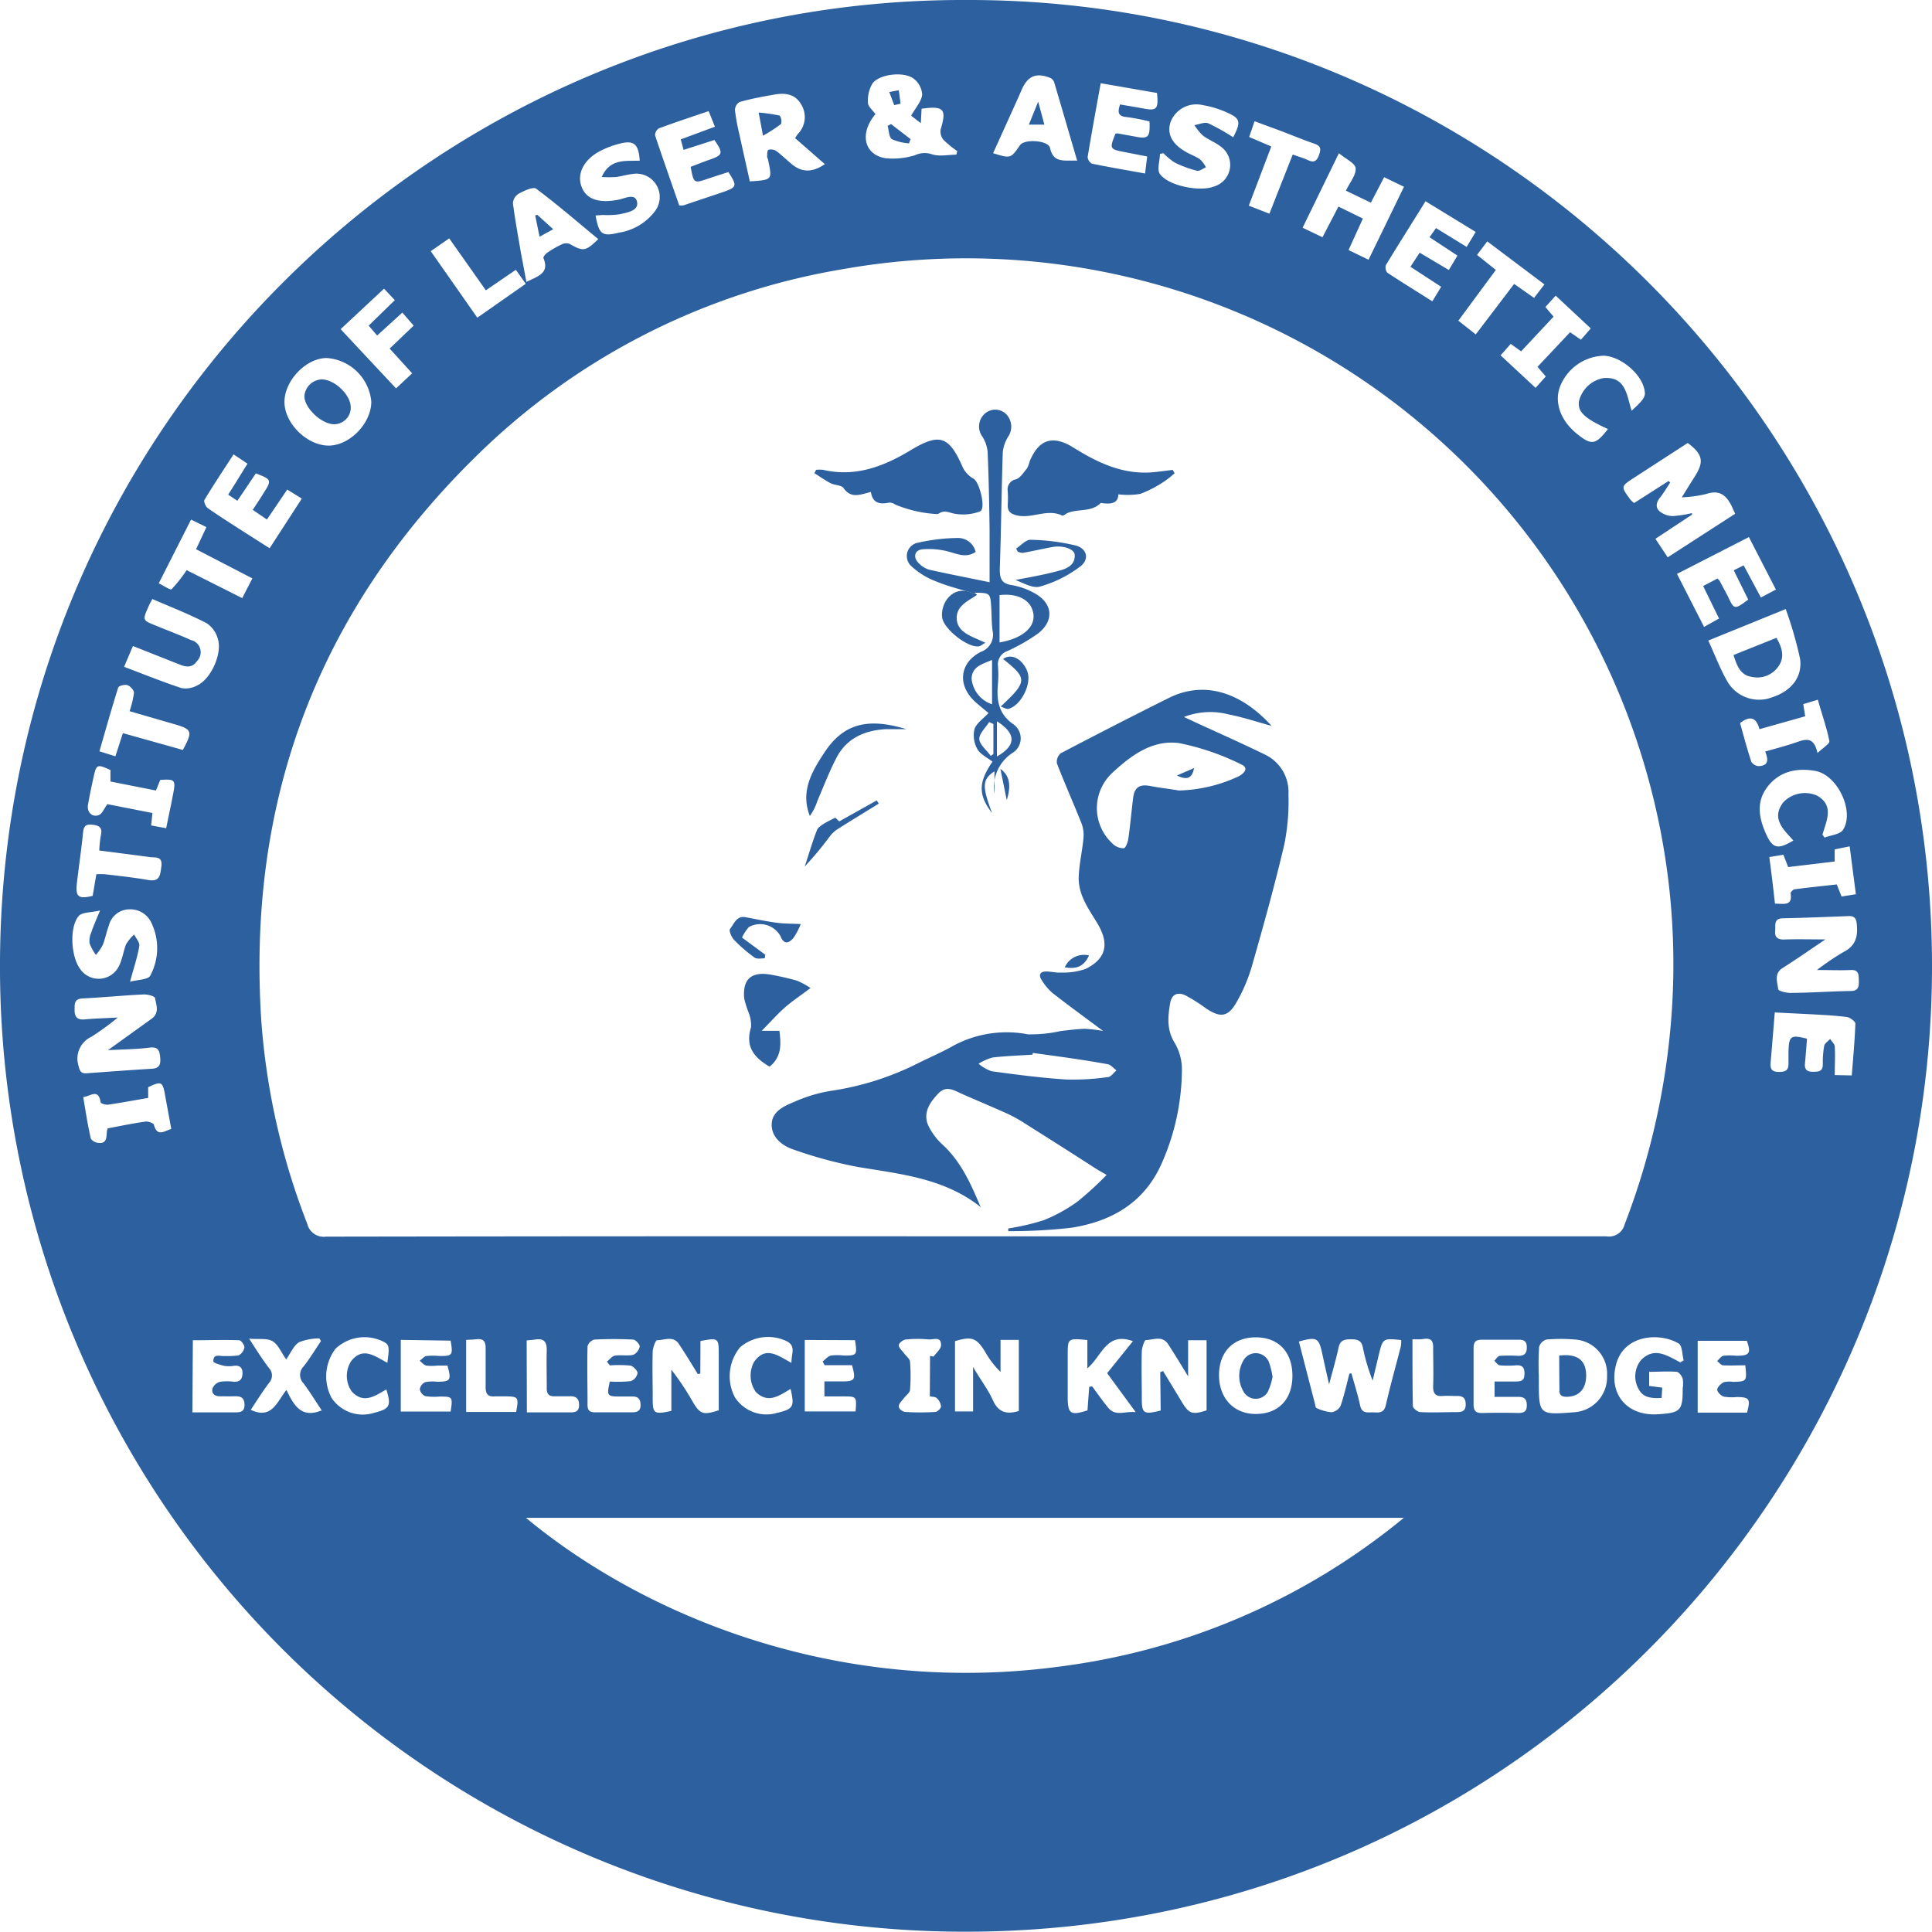
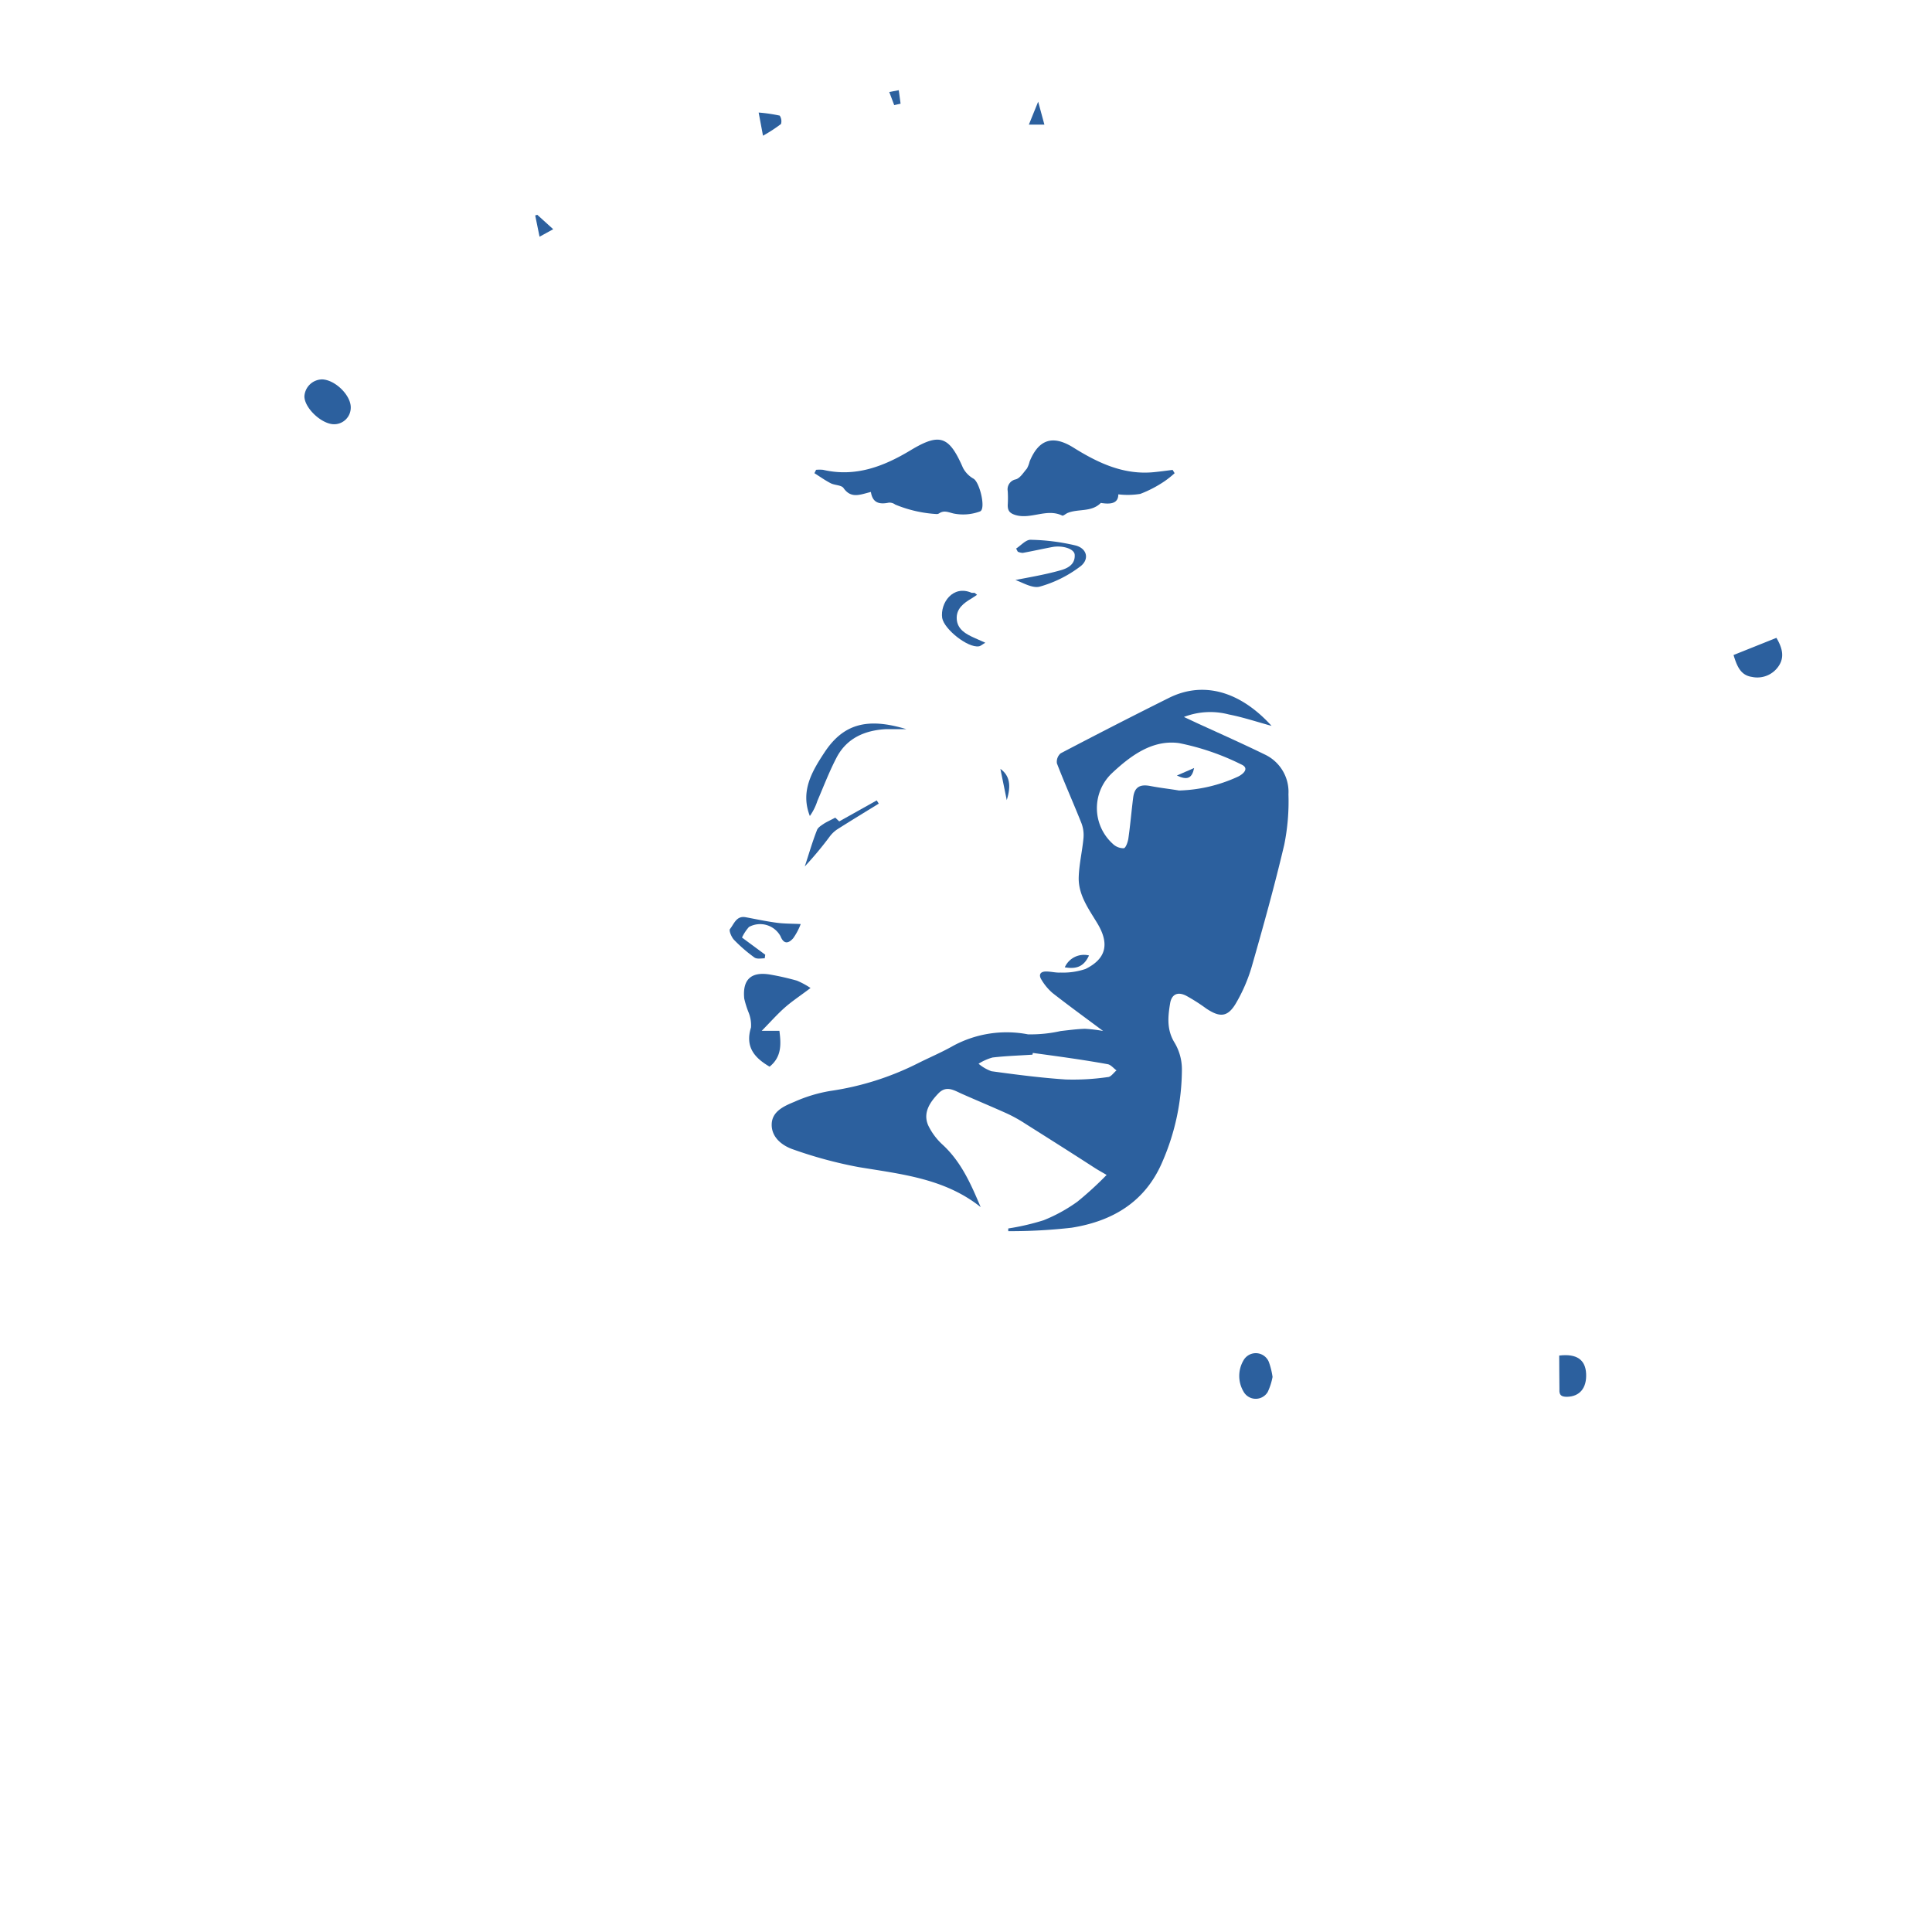
<svg xmlns="http://www.w3.org/2000/svg" id="Layer_1" data-name="Layer 1" viewBox="0 0 257.67 257.63">
  <defs>
    <style>.cls-1{fill:#2c609e;}</style>
  </defs>
-   <path class="cls-1" d="M133.15,3.57c71-.23,128.91,57.78,128.86,128.92C262,202.28,205.58,261.33,132.9,261.2A128.66,128.66,0,0,1,4.34,131.81C4.65,60.25,63,3.35,133.15,3.57Zm0,164.89q42.72,0,85.44,0a2.15,2.15,0,0,0,2.43-1.6,97.2,97.2,0,0,0,6.11-26.21,93,93,0,0,0-1.9-29A94.34,94.34,0,0,0,116.68,39.48,91,91,0,0,0,67.84,64.42C46.85,85,37.3,110.17,39.18,139.57a93.05,93.05,0,0,0,6.14,27.23,2.27,2.27,0,0,0,2.51,1.7Q90.48,168.43,133.12,168.46ZM74.48,206c15.69,13,41.69,24,71.85,19.75A90,90,0,0,0,191.57,206ZM226.88,67.72l.21.21c-.44.67-.85,1.37-1.35,2s-.68,1.34,0,1.88a2.9,2.9,0,0,0,1.67.59A15,15,0,0,0,230,72l0,.21-4.88,3.22,1.64,2.47,9-5.81c-.17-.37-.29-.62-.4-.88-.7-1.49-1.62-2.4-3.48-1.75a17.27,17.27,0,0,1-3.24.44c.71-1.14,1.2-1.94,1.71-2.74,1.29-2,1.11-3-.92-4.51l-7.13,4.62c-1.8,1.17-1.8,1.17-.56,2.88a3.88,3.88,0,0,0,.54.51ZM127.25,18.07l-.1,1.93-1.29-1c.59-1.06,1.38-1.9,1.47-2.82A2.87,2.87,0,0,0,126.11,14c-1.37-.91-4.43-.54-5.39.67a4.43,4.43,0,0,0-.62,2.6c0,.51.63,1,1,1.52-2.14,2.54-1.56,5.38,1.31,5.88a10,10,0,0,0,3.94-.39,3.07,3.07,0,0,1,2.21-.16c1,.37,2.2.08,3.32.08l.13-.48a14,14,0,0,1-1.83-1.49,1.74,1.74,0,0,1-.39-1.38C130.61,18.12,130.25,17.66,127.25,18.07Zm57.06,168.71.27-.06c.39,1.43.85,2.85,1.16,4.3.24,1.15,1.06.89,1.79.92s1.39.1,1.63-.94c.6-2.63,1.33-5.22,2-7.82a4.44,4.44,0,0,0,.06-.89c-2.45-.24-2.45-.24-3,2l-.81,3.41a25.73,25.73,0,0,1-1.31-4.44c-.19-.93-.73-1.07-1.55-1.07s-1.47.07-1.68,1.09c-.33,1.54-.78,3.05-1.27,4.93-.36-1.61-.64-2.83-.9-4.05-.46-2.18-.74-2.34-3.13-1.67.71,2.73,1.41,5.47,2.12,8.2.06.24.09.61.23.67a5.89,5.89,0,0,0,2,.56,1.61,1.61,0,0,0,1.2-.82C183.62,189.67,183.93,188.21,184.31,186.78ZM20.05,139.28a36,36,0,0,1-3.51,2.56,3.2,3.2,0,0,0-1.71,3.93c.16.74.41,1,1.11.94,2.88-.21,5.77-.43,8.65-.6,1.09-.06,1.2-.68,1.11-1.56s-.27-1.4-1.4-1.26c-1.71.22-3.45.23-5.56.34l5.82-4.19c1.08-.77.62-1.85.45-2.77-.05-.25-1-.5-1.56-.47-2.7.13-5.38.4-8.07.53-1.2.05-1.08.77-1.09,1.57s.3,1.32,1.28,1.23C17,139.4,18.35,139.37,20.05,139.28Zm227.74-10.42c-2.08,1.4-3.85,2.64-5.67,3.79-1.23.76-.73,1.88-.62,2.85,0,.22,1,.49,1.55.49,2.7,0,5.4-.21,8.1-.25,1.07,0,1.12-.6,1.1-1.4s0-1.46-1.1-1.4c-1.36.06-2.72,0-4.49,0a35.46,35.46,0,0,1,3.58-2.42c1.61-.82,1.9-2.07,1.74-3.68-.07-.8-.33-1.13-1.13-1.09-2.89.11-5.78.23-8.68.29-1.33,0-1,.94-1.08,1.73s.37,1.14,1.24,1.1C244,128.81,245.69,128.86,247.79,128.86ZM110.39,22a4.33,4.33,0,0,1,.34-.54,3.21,3.21,0,0,0,.44-4c-.79-1.36-2.13-1.53-3.54-1.28s-3.13.55-4.66,1a1.28,1.28,0,0,0-.61,1.08,27.88,27.88,0,0,0,.6,3.26c.45,2.09.93,4.18,1.38,6.24,3-.19,3-.19,2.46-2.78,0-.19-.16-.37-.15-.55s0-.84.19-.88a1.29,1.29,0,0,1,1,.14c.7.51,1.32,1.12,2,1.69,1.37,1.2,2.81,1.25,4.51.08Zm121.78,67c.93,2,1.61,3.87,2.61,5.56a4.88,4.88,0,0,0,5.93,2c2.5-.81,4.06-2.68,3.7-5.15a51.43,51.43,0,0,0-1.91-6.61ZM53.86,57.13a6.41,6.41,0,0,0-5.94-5.81c-2.79,0-5.69,3.07-5.64,5.93S45.34,63,48.17,63,53.87,60,53.86,57.13Zm133-18.92c1.62-3.32,3.14-6.46,4.73-9.73l-2.65-1.28c-.6,1.16-1.15,2.22-1.77,3.4L183.85,29c.52-1.11,1.38-2.1,1.29-3-.06-.67-1.33-1.23-2.23-2l-4.84,9.94,2.65,1.27,2.13-4.09,3.26,1.6c-.66,1.44-1.27,2.78-1.91,4.2ZM89.66,25c-.15-2.26-.78-2.78-2.76-2.25a12.16,12.16,0,0,0-2.42.91c-2.21,1.12-3.22,3-2.6,4.75s2.32,2.3,4.92,1.8c.86-.16,2.24-.93,2.5.27S88,31.92,87,32.14a11.65,11.65,0,0,1-2.29.1l-.94.07c.47,2.53.85,2.84,3.12,2.29a7.45,7.45,0,0,0,4.83-2.9,3.12,3.12,0,0,0-3.13-4.91c-.72.08-1.41.31-2.13.39a16.62,16.62,0,0,1-1.87,0C85.69,24.68,87.78,25.07,89.66,25Zm79.15-3.11c1.09-2.15,1-2.54-1.11-3.44a13.23,13.23,0,0,0-3-.87,3.68,3.68,0,0,0-4.23,2.23c-.53,1.57.13,2.92,2,4,.62.36,1.32.61,1.9,1a4,4,0,0,1,.81,1.07c-.4.17-.87.55-1.21.46A14.53,14.53,0,0,1,161,25.24a9.14,9.14,0,0,1-1.5-1.24l-.46.1c0,.91-.43,2.09,0,2.68,1.16,1.61,5.4,2.41,7.25,1.65a3,3,0,0,0,.82-5.34c-.71-.56-1.61-.88-2.33-1.43a7.18,7.18,0,0,1-1.14-1.4c.63-.1,1.35-.45,1.86-.24A28.55,28.55,0,0,1,168.81,21.88ZM24.66,83.46c-.24.45-.39.69-.51,1-.82,1.83-.82,1.83,1,2.56,1.56.64,3.14,1.23,4.67,1.92a1.66,1.66,0,0,1,.8,2.79c-.62.91-1.41.83-2.29.48l-6.26-2.48L20.89,92.5c2.63,1,5.11,2,7.65,2.84A3.15,3.15,0,0,0,30.61,95c1.89-.86,3.44-4.34,2.76-6.31a3.69,3.69,0,0,0-1.46-2C29.57,85.48,27.11,84.52,24.66,83.46Zm-3,51.05c1-.28,2.45-.27,2.72-.82a7.76,7.76,0,0,0,.17-7,3.09,3.09,0,0,0-3-1.84A2.84,2.84,0,0,0,18.86,127c-.32.85-.48,1.77-.82,2.61a7.07,7.07,0,0,1-.91,1.32,7,7,0,0,1-.84-1.53,2.57,2.57,0,0,1,.2-1.4c.29-.89.67-1.74,1.2-3-1.21.29-2.42.21-2.87.76-1.26,1.53-1,5.37.18,7a3,3,0,0,0,5.15-.24c.49-.91.62-2,1-3a6.07,6.07,0,0,1,1.08-1.32c.25.51.77,1.07.69,1.53C22.69,131.15,22.2,132.58,21.68,134.51ZM148,25c-1.07-3.66-2.06-7.07-3.07-10.47a1,1,0,0,0-.55-.58c-1.84-.72-2.94-.26-3.75,1.52-.23.53-.46,1.06-.7,1.59L136.79,24c2.33.73,2.36.72,3.59-1.07.61-.87,3.82-.64,4,.38C144.84,25.39,146.32,24.91,148,25ZM74.54,41.17C76.12,40.4,77.65,40,76.82,38c-.06-.16.28-.57.53-.74a12.74,12.74,0,0,1,2-1.14,1.25,1.25,0,0,1,1,0c1.75,1,2.09,1,3.78-.66-2.75-2.27-5.44-4.6-8.28-6.72-.41-.31-1.62.29-2.35.67a1.6,1.6,0,0,0-.75,1.28c.29,2.23.7,4.45,1.08,6.68C74.06,38.55,74.28,39.76,74.54,41.17Zm65.68,150.58v-9.48h-2.44v4.27a11.84,11.84,0,0,1-2.07-2.71c-1.15-1.85-1.77-2.06-4-1.39v9.37h2.41v-5.93c1,1.73,2,3,2.64,4.44C137.47,191.89,138.55,192.27,140.22,191.75Zm18.86-5.18.38-.14,2.52,4.15c.94,1.56,1.38,1.7,3.28,1.09v-9.35H162.8v4.82c-1-1.66-1.83-3-2.64-4.26s-2-.59-3-.59c-.19,0-.52,1-.54,1.52-.06,2.07,0,4.14,0,6.21s.21,2.25,2.52,1.67ZM251.31,147c.18-2.32.4-4.61.48-6.91,0-.29-.71-.82-1.14-.88-1.52-.2-3.07-.27-4.61-.36l-5-.25c-.19,2.32-.36,4.48-.55,6.64-.07.78.07,1.27,1,1.29s1.41-.16,1.38-1.15c0-.53,0-1.06,0-1.59.07-2.07.29-2.23,2.47-1.69-.09,1.06-.16,2.16-.27,3.25-.08.79.2,1.16,1,1.16s1.38,0,1.38-1a12.42,12.42,0,0,1,.18-2.44c.07-.36.52-.63.79-.94.22.34.6.68.62,1,.08,1.24,0,2.48,0,3.82ZM35.49,64.17c-1.36,2.1-2.67,4.06-3.88,6.07-.13.21.15.89.43,1.09,1.54,1.08,3.13,2.08,4.71,3.1l3.55,2.26,4.29-6.62-1.94-1.21-2.71,4-1.89-1.29c.53-.82,1-1.5,1.41-2.18,1.15-1.79,1.12-1.88-1-2.68L36,70.36l-1.23-.82c.45-.71.86-1.34,1.26-2s.85-1.37,1.32-2.13ZM153.1,21.41a.76.76,0,0,1,.28-.05l2.27.41c1.85.37,2.09.14,2-2a28,28,0,0,0-3.06-.59c-1.16-.1-1.21-.65-.87-1.68,1,.18,2,.33,3,.52,1.9.37,2.14.14,1.93-2.05l-7.51-1.3c-.62,3.42-1.21,6.62-1.74,9.83a1.08,1.08,0,0,0,.58.9c2.29.47,4.59.86,7.08,1.31l.28-2.27-2.87-.56C152.3,23.46,152.3,23.46,153.1,21.41Zm41.36,9c-1.85,3-3.6,5.73-5.29,8.53a1.08,1.08,0,0,0,.2,1c1.95,1.29,3.95,2.51,6,3.82l1.18-1.94-4.1-2.67,1.23-1.88,3.89,2.31,1.15-1.92L195,35.21l.86-1.22,4.09,2.51,1.2-2Zm-99.55.55a2.5,2.5,0,0,0,.58,0l5.18-1.74c2-.69,2-.85.82-2.7-.89.28-1.8.57-2.7.87-1.92.66-1.92.66-2.34-1.57.82-.31,1.65-.64,2.5-.94,1.82-.64,1.89-.86.67-2.64l-4.11,1.32-.38-1.4,4.56-1.69-.84-2.08c-2.3.78-4.48,1.5-6.64,2.3a1.09,1.09,0,0,0-.5.94C92.74,24.72,93.84,27.83,94.91,30.92ZM237.5,83.54c-.61-1.25-1.25-2.52-1.93-3.91l1.32-.66,2.3,4.29,2-1.06-3.6-7L228,80.11l3.61,7.07,2-1.12c-.74-1.5-1.41-2.87-2.12-4.33l1.91-1a3,3,0,0,1,.29.31c.36.68.72,1.36,1.07,2C235.61,84.9,235.66,84.91,237.5,83.54ZM97.74,186.76l-.33.07c-.84-1.35-1.65-2.71-2.52-4-.75-1.16-1.94-.51-2.92-.52-.19,0-.56,1-.58,1.48-.06,2.07,0,4.15,0,6.22s.12,2.25,2.49,1.73v-5.49a35.14,35.14,0,0,1,2.83,4.24c1,1.7,1.41,1.84,3.49,1.17v-7.46c0-2.19-.05-2.23-2.44-1.78Zm111.83.34h0v.44c0,4.75,0,4.75,4.73,4.38a4.68,4.68,0,0,0,4.37-4.84,4.57,4.57,0,0,0-4.31-4.86,22.36,22.36,0,0,0-3.75,0,1.41,1.41,0,0,0-1,1A38.8,38.8,0,0,0,209.57,187.1Zm18.87-1.83.45-.27c-.21-.78-.18-2-.68-2.25-2.46-1.48-7.25-1.23-8.32,2.75s1.44,6.95,5.54,6.69c3.06-.19,3.34-.47,3.33-3.47a4,4,0,0,0,0-1.29c-.13-.36-.5-.87-.8-.9-1.18-.1-2.38,0-3.67,0v1.88l1.74.23-.08,1.37c-1.77.12-2.59-.23-3.11-1.26a3.44,3.44,0,0,1,.38-3.81C225,183.16,226.72,184.38,228.44,185.27Zm-51.73,1.81c0-3.2-1.87-5.16-4.91-5.15s-4.86,2-4.88,5,1.86,5.2,4.86,5.22S176.7,190.27,176.71,187.08Zm70.69-72.19.28.39c.83-.33,2-.41,2.44-1,1.62-2.46-.7-7.36-3.67-7.89-2.39-.43-4.67,0-6.29,2s-1.27,4.14-.34,6.28,1.65,2.22,3.7,1c-1.3-1.47-3-2.91-1.35-5.09a4,4,0,0,1,4.51-.9C249,111,247.94,113,247.4,114.89Zm-28.61-54.1c-3.15-1.43-4.07-2.32-3.86-3.71A4.12,4.12,0,0,1,218.17,54c3-.27,3.1,2.21,3.78,4.35.77-.74,1.81-1.57,1.77-2.34-.13-2.38-3.16-4.92-5.49-5a6.48,6.48,0,0,0-5.86,4.2c-.76,2.13.17,4.57,2.4,6.31C216.64,63,217.17,62.87,218.79,60.79ZM152,186.71l3.44-4.27c-3.57-1.3-4.12,2-6.08,3.62v-3.77c-2.62-.25-2.62-.25-2.62,2.09v5.49c0,2.28.38,2.53,2.64,1.8.07-1,.15-2.09.23-3.14l.39-.06c.7.95,1.38,1.92,2.13,2.84,1,1.22,2.22.44,3.68.6ZM59.31,53.36l-3-3.3L59.51,47,58,45.26l-3.36,3.06L53.51,47,57,43.6l-1.44-1.53-5.79,5.4,7.39,7.9ZM85.67,185.67l-.39-.5c.36-.28.69-.74,1.08-.8.8-.13,1.66.07,2.44-.11a1.57,1.57,0,0,0,.86-1.12c0-.27-.54-.89-.86-.91a50.11,50.11,0,0,0-5.2,0,1.3,1.3,0,0,0-.9.89c-.07,2.6,0,5.21,0,7.81,0,.74.27,1,1,1,1.64,0,3.28,0,4.91,0,.76,0,1.17-.18,1.16-1s-.38-1.13-1.14-1.11c-.53,0-1.06,0-1.59,0-1.74,0-1.79-.08-1.37-2a16.39,16.39,0,0,0,2.8-.05,1.42,1.42,0,0,0,.9-1.07c0-.33-.56-.91-.94-1A16.56,16.56,0,0,0,85.67,185.67Zm118,2.15c1,0,1.94,0,2.84,0s1.15-.25,1.15-1.08-.33-1.12-1.12-1.08a12,12,0,0,1-2.16,0c-.27,0-.5-.39-.74-.6.23-.23.45-.63.71-.66a20.17,20.17,0,0,1,2.46,0c.74,0,1.15-.24,1.16-1.08s-.33-1.09-1.12-1.07c-1.63,0-3.27,0-4.91,0-.84,0-1.07.35-1.07,1.12,0,2.5,0,5,0,7.51,0,.9.36,1.17,1.2,1.14q2.39-.06,4.77,0c.77,0,1.14-.21,1.13-1.06s-.4-1.1-1.15-1.09c-1,0-2.07,0-3.15,0Zm-92-5.54v9.53h6.78c.15-2,.15-2-1.67-2h-2.49v-2c.82,0,1.53,0,2.24,0,1.83,0,2-.18,1.44-2.17h-3.66l-.25-.49c.36-.28.69-.69,1.09-.79a7.12,7.12,0,0,1,1.73,0c1.76,0,1.8-.07,1.49-2.05ZM30,191.94c2,0,3.85,0,5.68,0,.78,0,1.3-.11,1.27-1.07s-.57-1.1-1.33-1.08-1.35,0-2,0-1.13-.4-.93-1.07a1.52,1.52,0,0,1,1-.86,6.48,6.48,0,0,1,1.87,0c.81,0,1.1-.35,1.12-1.13s-.39-1.1-1.16-1a4,4,0,0,1-1.3,0c-.51-.13-1.42-.38-1.43-.6,0-1.12.94-.63,1.51-.71a11.34,11.34,0,0,0,1.86-.08,1.5,1.5,0,0,0,.78-1.08c0-.3-.43-.93-.69-.94-2.05-.08-4.1,0-6.19,0Zm207.1-6.28c-1,0-2,.05-2.94,0-.28,0-.54-.37-.81-.56.27-.25.52-.64.83-.71a8.29,8.29,0,0,1,1.73,0c1.78,0,2-.34,1.4-2h-6.55v9.58h6.58c.49-1.82.33-2.06-1.36-2.08a6.55,6.55,0,0,1-1.72-.05c-.38-.11-.88-.59-.89-.92s.47-.79.85-1a3.38,3.38,0,0,1,1.28-.05C237.32,187.81,237.33,187.8,237.11,185.66Zm-189.86,6c-.81-1.21-1.55-2.43-2.4-3.57a1.61,1.61,0,0,1,0-2.29c.84-1.07,1.55-2.25,2.31-3.38l-.22-.35a7.46,7.46,0,0,0-2.7.51c-.73.45-1.12,1.45-1.72,2.29-.68-.95-1.08-2-1.83-2.43s-1.79-.22-3.11-.33c1,1.55,1.77,2.78,2.64,3.91a1.45,1.45,0,0,1,0,2c-.88,1.17-1.65,2.41-2.43,3.58,2.82,1.32,3.49-1.06,4.76-2.65C43.54,191,44.51,192.79,47.25,191.67Zm10.55-9.39v9.56h6.65c.3-2,.26-2-1.51-2a7.74,7.74,0,0,1-1.87-.06,1.22,1.22,0,0,1-.73-.92,1.26,1.26,0,0,1,.71-.94,5.18,5.18,0,0,1,1.58-.06c1.81,0,1.94-.19,1.4-2.15H62.64a6.28,6.28,0,0,1-1.44,0c-.33-.08-.59-.42-.89-.64.3-.22.58-.57.91-.64a9.07,9.07,0,0,1,1.73,0c1.76,0,1.81-.1,1.49-2.05Zm-40.6-62.1a9,9,0,0,1,1.17,0c1.91.23,3.83.43,5.72.76,1.59.29,1.62-.64,1.78-1.79.19-1.43-.78-1.16-1.53-1.26-2.22-.3-4.44-.58-6.75-.88a15.12,15.12,0,0,1,.22-2.07c.21-.89-.15-1.24-1-1.35s-1.28,0-1.38,1c-.22,2.25-.56,4.48-.82,6.73-.22,1.87.19,2.2,2.1,1.74Zm223.87,3.92c1.21,0,2.38.36,2.09-1.4,0-.14.33-.49.54-.52,1.89-.24,3.78-.44,5.62-.64l.64,1.61,1.91-.31c-.29-2.18-.55-4.23-.83-6.38l-2,.4v1.62l-6.2.74c-.24-.62-.43-1.09-.64-1.64l-1.88.3C240.6,120,240.83,122,241.07,124.1ZM25.51,81.37c.67.32,1.56.94,1.72.78a18.7,18.7,0,0,0,2-2.54l7.41,3.73L38,80.71l-7.51-3.89,1.38-2.95-2.05-1ZM176.75,24.18c.74.27,1.39.45,2,.73.8.39,1.2.19,1.5-.65s.26-1.22-.62-1.53c-1.54-.53-3.05-1.16-4.58-1.74l-3.39-1.25-.72,2.1,2.95,1.27-3,7.89,2.75,1.07Zm-149.56,130c-.29-1.61-.57-3.07-.83-4.53-.32-1.83-.49-1.92-2.26-1.08V150c-1.83.31-3.61.65-5.41.91-.3,0-.91-.16-.93-.32-.29-1.91-1.36-.81-2.32-.7.32,1.9.59,3.69,1,5.47.05.26.55.57.88.62,1.59.26,1.07-1.17,1.38-1.92,1.7-.32,3.34-.66,5-.9.38-.06,1.1.18,1.17.43C25.29,155.19,26.18,154.47,27.19,154.13Zm-7.46-49.74,1-3.09,8,2.24c1.34-2.5,1.25-2.75-1.18-3.45l-5.93-1.72a12.64,12.64,0,0,0,.59-2.46c0-.32-.47-.86-.84-1s-1.18.07-1.26.3c-.88,2.77-1.66,5.58-2.51,8.51ZM201.16,48.17l5.12-6.73,2.66,1.86,1.38-1.8-7.63-5.74-1.36,1.81,2.51,2-5,6.77ZM24.67,112l-.17,1.66,2,.37c.34-1.68.67-3.17.95-4.68.34-1.77.19-1.9-1.74-1.76L25.14,109l-6.07-1.2v-1.53c-1.81-.82-1.88-.79-2.28,1.08-.26,1.17-.51,2.35-.71,3.53-.19,1,.56,1.76,1.47,1.38.43-.18.65-.82,1.11-1.44Zm215.08-8.19c1.54-.45,2.89-.79,4.2-1.25s2.31-.71,2.79,1.44c.72-.69,1.65-1.24,1.58-1.59-.35-1.81-1-3.58-1.53-5.52l-1.95.59c.1.62.17,1.07.26,1.62L239,100.82c-.42-1.58-1.26-1.84-2.59-.81.48,1.7.94,3.46,1.51,5.18a1.29,1.29,0,0,0,1,.56C240.28,105.68,240.17,104.8,239.75,103.77ZM207.21,50.43l-1.39-1c-.44.51-.86,1-1.35,1.53l4.67,4.34,1.36-1.52-1.1-1.29,4.34-4.61,1.45,1,1.31-1.51L211.82,43l-1.37,1.52,1.09,1.28ZM109.78,188.81c-1.57.93-3,2-4.63.41a3.8,3.8,0,0,1-.25-4c1.55-2.23,3.26-.81,5,.12-.05-1.18.66-2.23-.63-2.89a5.76,5.76,0,0,0-6.22.8,6.07,6.07,0,0,0-.72,6.64A5,5,0,0,0,108,192C110.15,191.49,110.33,191.18,109.78,188.81ZM56,185.32c.31-2.22.26-2.43-.62-2.86a5.62,5.62,0,0,0-6.3,1,6.11,6.11,0,0,0-.53,6.53,5,5,0,0,0,5.71,2c2.07-.52,2.28-.92,1.61-3.11-1.49.83-3,2-4.61.28a3.63,3.63,0,0,1-.07-4.08C52.77,183.12,54.36,184.48,56,185.32ZM73.14,39.55l-4,2.74-4.89-6.93-2.46,1.71L68,45.94l6.46-4.52ZM128.38,184.4l.47.1c.36-.52,1-1,1-1.55,0-1.19-1-.7-1.64-.74a16.14,16.14,0,0,0-3,0c-.38,0-1,.47-1,.79s.46.72.72,1.08.75.71.78,1.09a23.47,23.47,0,0,1,0,3.75c0,.38-.51.72-.78,1.08s-.69.72-.72,1.1.53.76.86.78a32,32,0,0,0,4,0c.29,0,.77-.47.77-.73a1.73,1.73,0,0,0-.56-1.11c-.18-.19-.59-.17-.93-.24Zm64.34-2.21c0,3.13,0,6,.05,8.89,0,.29.61.8,1,.82,1.63.09,3.27,0,4.91,0,.77,0,1.15-.21,1.14-1.06s-.42-1.1-1.17-1.09-1.26-.05-1.88,0c-1,.09-1.33-.36-1.29-1.34.06-1.73,0-3.47,0-5.2,0-.81-.29-1.15-1.1-1.09C193.89,182.22,193.42,182.19,192.72,182.19ZM73.18,191.88c.37-2,.28-2.06-1.5-2.08-.43,0-.87,0-1.3,0-.93.09-1.29-.29-1.27-1.24,0-1.73,0-3.46,0-5.2,0-.83-.27-1.28-1.17-1.18-.47.06-.93.06-1.43.09v9.61Zm1.43.06c2,0,3.9,0,5.77,0,.72,0,1.19-.12,1.19-1s-.45-1.18-1.26-1.15c-.62,0-1.25,0-1.87,0-.86.06-1.21-.27-1.18-1.16,0-1.68-.05-3.36,0-5,0-1.17-.42-1.57-1.52-1.41-.36.05-.73.08-1.16.12Z" transform="translate(-4.34 -3.57)" />
  <path class="cls-1" d="M151.46,141.07c-2.39-1.78-4.59-3.38-6.74-5.06a7.17,7.17,0,0,1-1.47-1.76c-.43-.67-.18-1.13.65-1.11.62,0,1.25.18,1.87.14a9.38,9.38,0,0,0,3.35-.48c2.76-1.37,3.22-3.35,1.57-6.09-1.17-1.94-2.57-3.82-2.48-6.2.06-1.72.47-3.42.63-5.13a4.45,4.45,0,0,0-.26-2c-1.06-2.67-2.24-5.3-3.28-8a1.49,1.49,0,0,1,.5-1.34c4.82-2.53,9.64-5,14.54-7.44,4.46-2.17,9.33-.91,13.59,3.78-1.94-.53-3.79-1.15-5.69-1.52a9.76,9.76,0,0,0-6,.33l1.88.88c3,1.37,6,2.71,8.91,4.13a5.51,5.51,0,0,1,3.15,5.3,29.06,29.06,0,0,1-.56,6.73c-1.29,5.48-2.8,10.9-4.35,16.31a21.79,21.79,0,0,1-2.05,4.76c-1.12,1.95-2.17,2-4,.78a24.29,24.29,0,0,0-2.68-1.71c-1.12-.57-1.93-.21-2.14,1-.3,1.8-.48,3.56.62,5.31a6.94,6.94,0,0,1,.95,3.55,31.06,31.06,0,0,1-2.57,12.21c-2.28,5.43-6.68,8-12.14,8.87a71.91,71.91,0,0,1-8.45.46v-.36a32.09,32.09,0,0,0,4.7-1.09,21.06,21.06,0,0,0,4.53-2.49,45.35,45.35,0,0,0,3.89-3.56c-.7-.41-1.14-.65-1.56-.92-3.09-2-6.16-3.94-9.25-5.89a19.43,19.43,0,0,0-2.52-1.4c-2-.9-4-1.73-5.94-2.59-1.05-.46-2.09-1.2-3.17-.07s-2.1,2.54-1.36,4.25a8.42,8.42,0,0,0,1.95,2.61c2.48,2.3,3.77,5.27,5.05,8.3-4.8-3.83-10.59-4.39-16.3-5.34a57.75,57.75,0,0,1-8.73-2.36c-1.45-.5-2.87-1.6-2.84-3.33s1.64-2.44,3-3a19.63,19.63,0,0,1,4.81-1.46,38,38,0,0,0,11.79-3.74c1.55-.77,3.15-1.45,4.66-2.31a15,15,0,0,1,9.92-1.5,18.24,18.24,0,0,0,4.36-.44c1.08-.12,2.16-.27,3.24-.3A19.93,19.93,0,0,1,151.46,141.07ZM161.59,109a20,20,0,0,0,7.86-1.85c.74-.36,1.57-1.14.41-1.64a33,33,0,0,0-8.26-2.83c-3.55-.49-6.45,1.66-8.95,4a6.41,6.41,0,0,0,.08,9.41,2.06,2.06,0,0,0,1.47.61c.27,0,.56-.82.63-1.3.26-1.81.41-3.64.64-5.45.18-1.4.88-1.82,2.29-1.55S160.31,108.78,161.59,109Zm-19.5,35-.05.23c-1.78.12-3.56.17-5.33.38a7,7,0,0,0-1.86.83,5.59,5.59,0,0,0,1.72,1c3.29.45,6.59.88,9.9,1.1a32,32,0,0,0,5.61-.32c.42,0,.78-.58,1.17-.89-.4-.29-.76-.76-1.19-.83C148.75,144.9,145.41,144.45,142.09,144Z" transform="translate(-4.34 -3.57)" />
-   <path class="cls-1" d="M133.94,82.64c-1.6-.5-3.24-.89-4.78-1.54a10,10,0,0,1-3.25-2,1.81,1.81,0,0,1,.92-3.16,25.23,25.23,0,0,1,5.28-.62,2.41,2.41,0,0,1,2.35,1.86c-1.18.8-2.28.34-3.45,0a10.24,10.24,0,0,0-3.64-.35c-1.11.12-1.29,1.12-.45,1.9a3.13,3.13,0,0,0,1.34.82c2.61.58,5.23,1.09,8.06,1.67,0-2.59,0-4.84,0-7.09-.05-3.43-.11-6.85-.26-10.27a4.58,4.58,0,0,0-.71-2.07,2.29,2.29,0,0,1,.28-3,2.08,2.08,0,0,1,2.89,0,2.39,2.39,0,0,1,.29,3,4.86,4.86,0,0,0-.73,2.08c-.17,5.21-.22,10.42-.4,15.63,0,1.28.27,1.91,1.62,2.11a9.37,9.37,0,0,1,3,1.07c2.49,1.35,2.68,3.74.4,5.44a25.14,25.14,0,0,1-4,2.28,1.87,1.87,0,0,0-1.26,2,14.84,14.84,0,0,1,0,2.31c-.2,2.14,0,4,2,5.42a2.28,2.28,0,0,1-.07,3.86,5.45,5.45,0,0,0-2.4,5.45v-3c-1.64,1.08-1.67,2-.31,5.58-1.88-2.44-1.84-4.12.05-6.87-.72-.55-1.64-1-2-1.64a3.73,3.73,0,0,1-.41-2.67c.26-.83,1.2-1.43,1.88-2.17-.62-.52-1.23-1-1.8-1.52-2.37-2.17-2.1-5.17.77-6.64a2.41,2.41,0,0,0,1.57-2.81c-.13-1-.12-1.92-.17-2.89-.12-2.16-.12-2.16-2.13-2.19Zm3.71,6.61c3-.51,4.78-2,4.51-3.82s-2.06-2.78-4.51-2.49Zm-1,2.34c-1.4.58-2.67.9-2.73,2.5a4,4,0,0,0,2.73,3.41Zm.65,8.15v4.72C139.87,103,139.93,101.43,137.26,99.74Zm-.47.39-.57-.26c-.47.76-1.35,1.55-1.31,2.28s1,1.49,1.53,2.24l.35-.26Z" transform="translate(-4.34 -3.57)" />
  <path class="cls-1" d="M161,66.68a12.58,12.58,0,0,1-1.37,1.09,15.82,15.82,0,0,1-3.21,1.67,10.44,10.44,0,0,1-2.93.06c0,1.21-1,1.32-2.09,1.18-.1,0-.24-.07-.28,0-1.23,1.21-2.95.73-4.36,1.29-.27.1-.61.44-.76.36-2.07-1-4.17.56-6.26-.08-.74-.24-1-.56-1-1.31a14.72,14.72,0,0,0,0-1.88,1.35,1.35,0,0,1,1.09-1.56c.59-.19,1-.9,1.47-1.44a3.75,3.75,0,0,0,.36-.94c1.23-3,3.12-3.56,5.85-1.85,3.32,2.07,6.77,3.7,10.84,3.26.8-.08,1.59-.19,2.38-.29Z" transform="translate(-4.34 -3.57)" />
  <path class="cls-1" d="M120.49,69.18c-1.42.35-2.63.94-3.65-.52-.29-.41-1.17-.36-1.71-.64-.76-.39-1.45-.89-2.17-1.34l.22-.45a4.82,4.82,0,0,1,.93,0c4.3,1,8.06-.43,11.66-2.6,3.91-2.36,5.15-1.92,7,2.33a3.56,3.56,0,0,0,1.42,1.46c.83.51,1.67,4.06.85,4.36a6.44,6.44,0,0,1-3.55.27c-.73-.18-1.26-.45-1.92,0a.61.61,0,0,1-.28.08,16.9,16.9,0,0,1-5.56-1.27,1.26,1.26,0,0,0-.86-.25C121.61,70.87,120.71,70.64,120.49,69.18Z" transform="translate(-4.34 -3.57)" />
  <path class="cls-1" d="M112.44,135.34c-1.31,1-2.42,1.72-3.41,2.59s-1.88,1.88-3.1,3.12h2.36c.22,1.74.33,3.46-1.31,4.78-2-1.17-3.29-2.62-2.48-5.23a4.5,4.5,0,0,0-.35-2.07,12.9,12.9,0,0,1-.55-1.77c-.26-2.58.94-3.66,3.53-3.2a35.4,35.4,0,0,1,3.5.8A10.52,10.52,0,0,1,112.44,135.34Z" transform="translate(-4.34 -3.57)" />
  <path class="cls-1" d="M125.23,100.82c-1.15,0-2,0-2.78,0-2.76.16-5.12,1.18-6.48,3.68-1,1.89-1.77,3.92-2.62,5.9a7.38,7.38,0,0,1-1,2c-1.29-3.28.27-5.93,1.93-8.45C116.8,100.11,120,99.23,125.23,100.82Z" transform="translate(-4.34 -3.57)" />
  <path class="cls-1" d="M139.76,80.93c1.72-.35,3.85-.69,5.91-1.27,1-.26,2.1-.77,2-2.13-.09-.8-1.67-1.25-3-1s-2.61.54-3.93.78a1.87,1.87,0,0,1-.66-.16l-.22-.42c.64-.41,1.3-1.19,1.93-1.17a28.18,28.18,0,0,1,6,.76c1.57.41,1.88,1.9.57,2.84A16.08,16.08,0,0,1,143,81.81C142,82.08,140.6,81.19,139.76,80.93Z" transform="translate(-4.34 -3.57)" />
  <path class="cls-1" d="M111.13,126.81a8.34,8.34,0,0,1-1,1.89c-.55.63-1.22.93-1.7-.28a3.1,3.1,0,0,0-4.2-1.22,5.86,5.86,0,0,0-.93,1.41l3.1,2.29-.07.48c-.46,0-1,.13-1.36-.1a20.3,20.3,0,0,1-2.72-2.35c-.35-.36-.72-1.24-.55-1.46.54-.67.85-1.8,2.09-1.57s2.73.55,4.1.73C108.89,126.77,109.9,126.75,111.13,126.81Z" transform="translate(-4.34 -3.57)" />
  <path class="cls-1" d="M133.94,82.64h.39l.32.26-.71.47c-1.08.63-2.09,1.39-2,2.77s1.23,2,2.35,2.5l1.46.65c-.4.23-.62.45-.86.48C133.41,90,130.28,87.5,130,86,129.71,84,131.43,81.53,133.94,82.64Z" transform="translate(-4.34 -3.57)" />
  <path class="cls-1" d="M115.74,112.62l.53.5,5-2.8.27.43c-1.84,1.13-3.67,2.25-5.49,3.4a4.12,4.12,0,0,0-1,.92,46.91,46.91,0,0,1-3.38,4.06c.54-1.62,1-3.25,1.63-4.85.13-.35.56-.61.9-.84S115.18,112.92,115.74,112.62Z" transform="translate(-4.34 -3.57)" />
-   <path class="cls-1" d="M137.81,97.8c3.58-3.35,3.58-3.75.31-6.34,1.1-.81,2.59,0,3.23,1.64s-.82,4.55-2.48,5C138.63,98.18,138.3,98,137.81,97.8Z" transform="translate(-4.34 -3.57)" />
  <path class="cls-1" d="M149.58,131c-.66,1.43-1.6,1.86-3.23,1.58A2.8,2.8,0,0,1,149.58,131Z" transform="translate(-4.34 -3.57)" />
  <path class="cls-1" d="M137.76,106.11c1.23.89,1.47,2.19.85,4.17Z" transform="translate(-4.34 -3.57)" />
-   <path class="cls-1" d="M125.57,22.69a6.76,6.76,0,0,1-2.28-.56c-.4-.28-.39-1.17-.57-1.78l.46-.23,2.6,2Z" transform="translate(-4.34 -3.57)" />
  <path class="cls-1" d="M123.6,17.59l-.66-1.75,1.27-.24.24,1.8Z" transform="translate(-4.34 -3.57)" />
  <path class="cls-1" d="M105.52,18.58a21.08,21.08,0,0,1,2.81.41,1.35,1.35,0,0,1,.17,1.12,20.12,20.12,0,0,1-2.4,1.56C105.88,20.49,105.74,19.73,105.52,18.58Z" transform="translate(-4.34 -3.57)" />
  <path class="cls-1" d="M241.26,88.64c.78,1.31,1.11,2.57.3,3.76A3.42,3.42,0,0,1,238,93.85c-1.53-.22-2-1.44-2.46-2.92Z" transform="translate(-4.34 -3.57)" />
  <path class="cls-1" d="M51.12,57.92a2.22,2.22,0,0,1-2.31,2.23c-1.68-.08-3.9-2.23-3.87-3.75a2.4,2.4,0,0,1,2.39-2.23C49.07,54.25,51.14,56.3,51.12,57.92Z" transform="translate(-4.34 -3.57)" />
  <path class="cls-1" d="M141.56,20.19l1.24-3.06c.32,1.18.56,2.05.83,3.06Z" transform="translate(-4.34 -3.57)" />
  <path class="cls-1" d="M76,32.22l2.12,1.92-1.82,1-.58-2.84Z" transform="translate(-4.34 -3.57)" />
  <path class="cls-1" d="M212.29,184.36c2.33-.28,3.5.55,3.59,2.42s-.82,3.05-2.56,3.08c-.71,0-1.06-.2-1-1C212.31,187.4,212.29,185.92,212.29,184.36Z" transform="translate(-4.34 -3.57)" />
  <path class="cls-1" d="M174.06,187.21a8.34,8.34,0,0,1-.64,2,1.86,1.86,0,0,1-3.24-.06,4.09,4.09,0,0,1,0-4.14,1.88,1.88,0,0,1,3.38.19A9.9,9.9,0,0,1,174.06,187.21Z" transform="translate(-4.34 -3.57)" />
  <path class="cls-1" d="M161.3,107l2.3-1C163.32,107.36,162.71,107.67,161.3,107Z" transform="translate(-4.34 -3.57)" />
</svg>